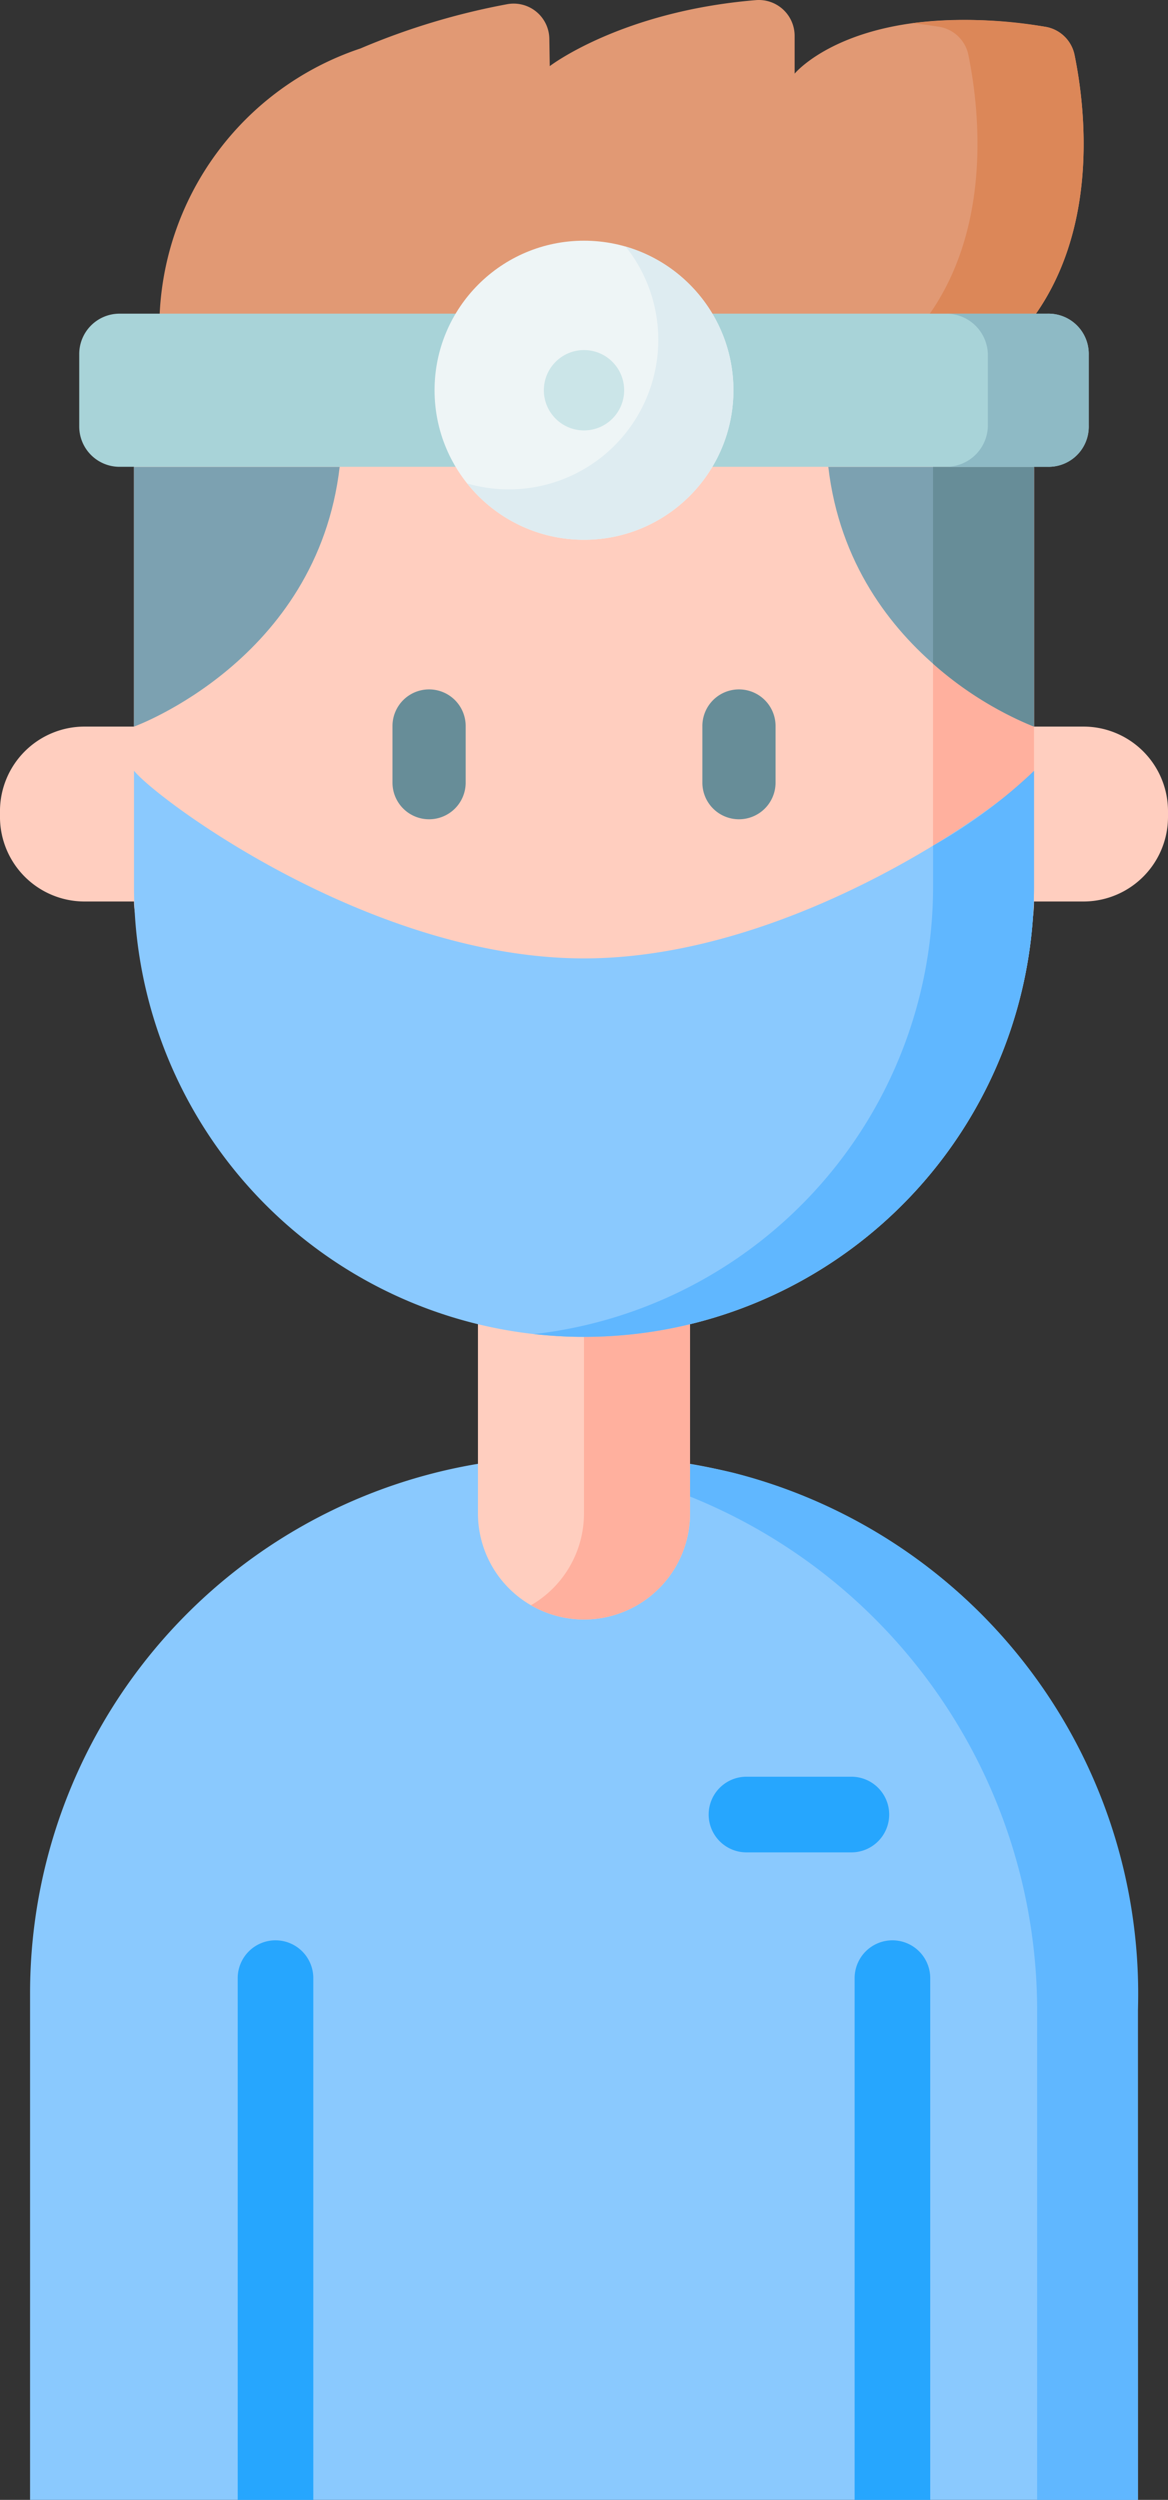
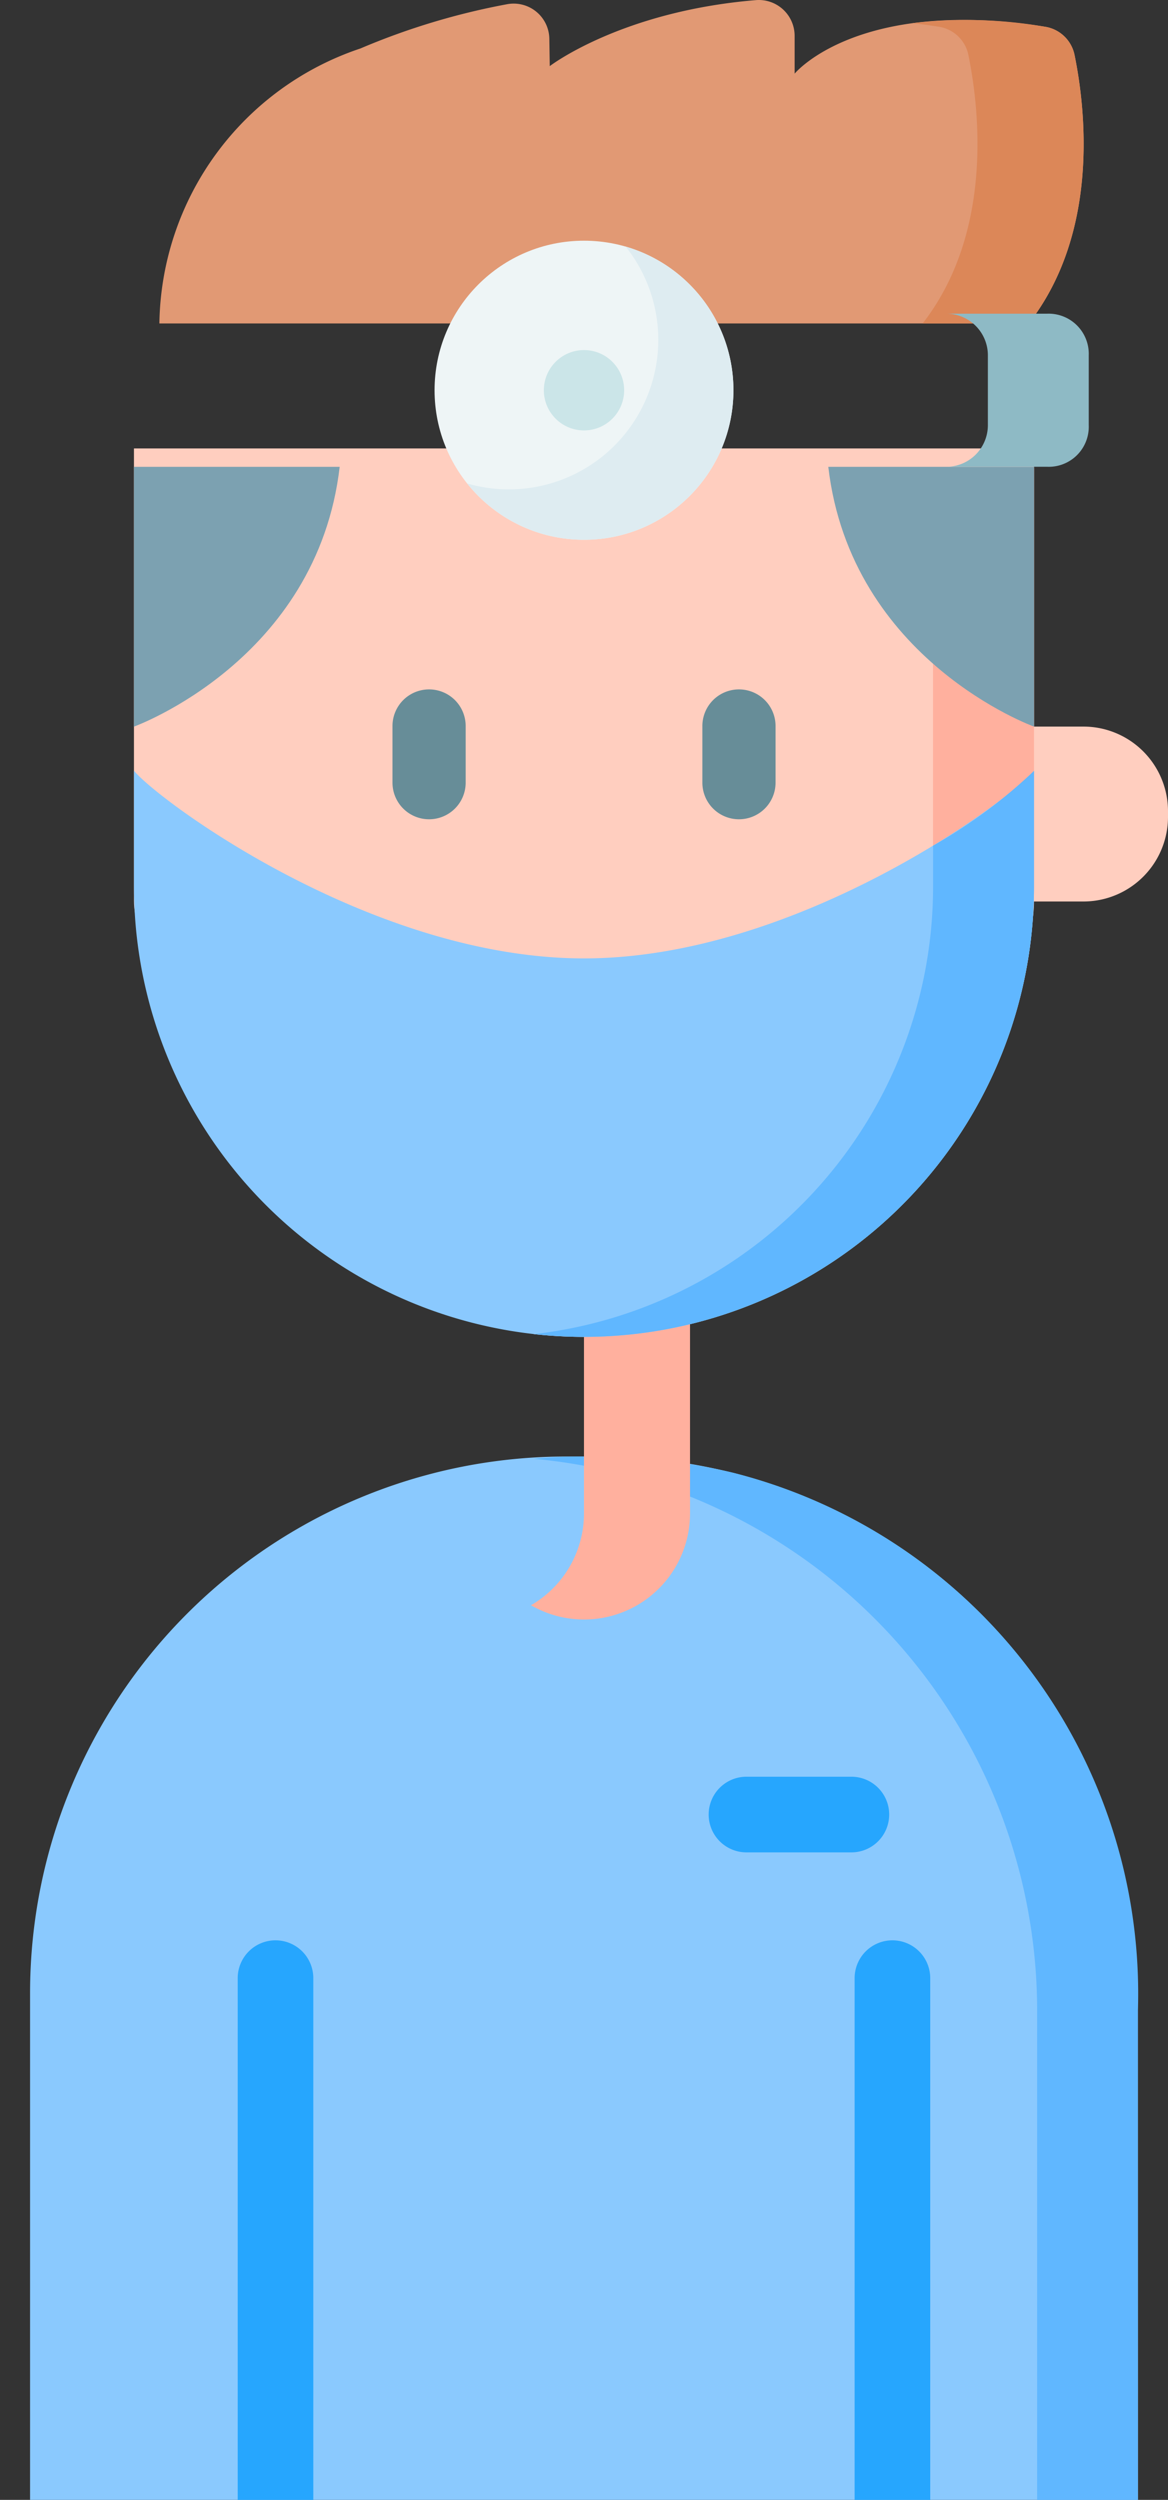
<svg xmlns="http://www.w3.org/2000/svg" width="56.206" height="120.208" viewBox="0 0 56.206 120.208">
  <rect x="0" y="0" width="56.206" height="120.208" fill="#333333" stroke="none" />
  <g id="_002-dentist" data-name="002-dentist" transform="translate(-136.302 -0.001)">
-     <path id="Path_6" data-name="Path 6" d="M143.233,157.224h-2.861a4.071,4.071,0,0,1-4.071-4.071v-.269a4.071,4.071,0,0,1,4.071-4.071h2.861Z" transform="translate(0 -113.874)" fill="#ffcebf" />
    <path id="Path_7" data-name="Path 7" d="M346.175,157.224h2.861a4.071,4.071,0,0,0,4.071-4.071v-.269a4.071,4.071,0,0,0-4.071-4.071h-2.861Z" transform="translate(-160.599 -113.874)" fill="#ffcebf" />
    <path id="Path_8" data-name="Path 8" d="M168.963,15.555a14.151,14.151,0,0,1,9.671-13.222A33.8,33.8,0,0,1,185.715.2a1.717,1.717,0,0,1,2.013,1.669l.02,1.312S191.173.544,197.664.007a1.724,1.724,0,0,1,1.868,1.715V3.542s3.018-3.678,12.039-2.257A1.723,1.723,0,0,1,213,2.633c.51,2.481,1.252,8.485-2.2,12.922H168.963Z" transform="translate(-24.991 0)" fill="#e19974" />
    <path id="Path_9" data-name="Path 9" d="M328.908,18.676H323.8c3.451-4.438,2.709-10.441,2.2-12.922a1.719,1.719,0,0,0-1.424-1.348c-.434-.068-.856-.126-1.264-.17a22.016,22.016,0,0,1,6.371.17,1.723,1.723,0,0,1,1.426,1.348c.509,2.481,1.252,8.484-2.2,12.922Z" transform="translate(-143.1 -3.12)" fill="#dc8758" />
    <path id="Path_10" data-name="Path 10" d="M186.107,133.612h-1.383c-9.9,0-17.058-5.914-19.253-15.146-.371-1.562-1.712-3.191-1.712-4.867V91.842h43.313V113.6c0,2.171-1.267,3.926-1.88,5.9C202.538,128.03,195.514,133.612,186.107,133.612Z" transform="translate(-21.011 -70.278)" fill="#ffcebf" />
    <path id="Path_11" data-name="Path 11" d="M269.734,95.832v20.13a21.664,21.664,0,0,1-24.085,21.519,21.656,21.656,0,0,0,19.227-21.519V95.832Z" transform="translate(-83.674 -73.331)" fill="#ffb09e" />
    <path id="Path_12" data-name="Path 12" d="M163.758,108.1s8.815-3.178,9.9-12.492h-9.9Z" transform="translate(-21.01 -73.159)" fill="#7ca1b1" />
    <path id="Path_13" data-name="Path 13" d="M195.777,348.464H142.466v-24.37a25.8,25.8,0,0,1,25.8-25.8h1.7a25.8,25.8,0,0,1,25.8,25.8Z" transform="translate(-4.717 -228.256)" fill="#8ac9fe" />
    <path id="Path_14" data-name="Path 14" d="M274.75,324.942v23.52H269.9v-23.52A26.652,26.652,0,0,0,245.668,298.4c.8-.075,1.608-.112,2.425-.112a29.607,29.607,0,0,1,7.187.785,25.844,25.844,0,0,1,19.469,25.871Z" transform="translate(-83.689 -228.253)" fill="#60b7ff" />
-     <path id="Path_15" data-name="Path 15" d="M234.266,275.52a5.1,5.1,0,0,0,10.206,0V264.956H234.266V275.52Z" transform="translate(-74.964 -202.748)" fill="#ffcebf" />
    <path id="Path_16" data-name="Path 16" d="M252.786,264.952v10.564a5.1,5.1,0,0,1-7.654,4.419,5.1,5.1,0,0,0,2.551-4.419V264.952Z" transform="translate(-83.279 -202.745)" fill="#ffb09e" />
    <g id="Group_2" data-name="Group 2" transform="translate(170.404 85.435)">
      <path id="Path_17" data-name="Path 17" d="M288.421,367.524h-5.049a1.819,1.819,0,0,1,0-3.638h5.049a1.819,1.819,0,0,1,0,3.638Z" transform="translate(-281.553 -363.886)" fill="#26a6fe" />
    </g>
    <g id="Group_5" data-name="Group 5" transform="translate(147.741 93.302)">
      <g id="Group_3" data-name="Group 3">
        <path id="Path_18" data-name="Path 18" d="M188.662,399.212V424.3h-3.638V399.212a1.819,1.819,0,0,1,3.638,0Z" transform="translate(-185.024 -397.393)" fill="#26a6fe" />
      </g>
      <g id="Group_4" data-name="Group 4" transform="translate(29.687)">
        <path id="Path_19" data-name="Path 19" d="M315.109,399.212V424.3h-3.638V399.212a1.819,1.819,0,0,1,3.638,0Z" transform="translate(-311.471 -397.393)" fill="#26a6fe" />
      </g>
    </g>
    <path id="Path_20" data-name="Path 20" d="M207.074,157.852v5.568a21.655,21.655,0,1,1-43.31,0v-5.568c1.147,1.412,11.4,9.024,21.655,9.024S205.927,159.264,207.074,157.852Z" transform="translate(-21.014 -120.79)" fill="#8ac9fe" />
    <path id="Path_21" data-name="Path 21" d="M269.742,157.852v5.568a21.653,21.653,0,0,1-21.655,21.655c-.206,0-.41,0-.613-.01-.177,0-.352-.01-.526-.022q-.131,0-.262-.015c-.143-.007-.286-.019-.427-.031-.189-.015-.374-.034-.56-.053a.176.176,0,0,1-.039,0,21.656,21.656,0,0,0,19.225-21.519v-1.967a24.669,24.669,0,0,0,4.858-3.6Z" transform="translate(-83.682 -120.79)" fill="#60b7ff" />
    <path id="Path_22" data-name="Path 22" d="M315.979,108.1s-8.815-3.178-9.9-12.492h9.9Z" transform="translate(-129.918 -73.159)" fill="#7ca1b1" />
-     <path id="Path_23" data-name="Path 23" d="M332.4,95.607V108.1a16.863,16.863,0,0,1-4.858-3.024V95.607Z" transform="translate(-146.341 -73.159)" fill="#678d98" />
-     <path id="Path_24" data-name="Path 24" d="M199.186,71.605h-44.7a1.939,1.939,0,0,1-1.939-1.939V66.18a1.939,1.939,0,0,1,1.939-1.939h44.7a1.939,1.939,0,0,1,1.939,1.939v3.487a1.938,1.938,0,0,1-1.939,1.938Z" transform="translate(-12.432 -49.157)" fill="#a8d3d8" />
    <path id="Path_25" data-name="Path 25" d="M337.114,66.245v3.361a1.925,1.925,0,0,1-2,2H330.26a2,2,0,0,0,2-2V66.245a2,2,0,0,0-2-2h4.851A1.933,1.933,0,0,1,337.114,66.245Z" transform="translate(-148.42 -49.16)" fill="#8ebac5" />
    <g id="Group_8" data-name="Group 8" transform="translate(155.186 33.151)">
      <g id="Group_6" data-name="Group 6" transform="translate(0)">
        <path id="Path_26" data-name="Path 26" d="M218.5,147.44a1.761,1.761,0,0,1-1.761-1.761v-2.723a1.761,1.761,0,0,1,3.522,0v2.723A1.761,1.761,0,0,1,218.5,147.44Z" transform="translate(-216.736 -141.195)" fill="#678d98" />
      </g>
      <g id="Group_7" data-name="Group 7" transform="translate(14.915)">
        <path id="Path_27" data-name="Path 27" d="M282.024,147.44a1.761,1.761,0,0,1-1.761-1.761v-2.723a1.761,1.761,0,0,1,3.522,0v2.723A1.761,1.761,0,0,1,282.024,147.44Z" transform="translate(-280.263 -141.195)" fill="#678d98" />
      </g>
    </g>
    <circle id="Ellipse_10" data-name="Ellipse 10" cx="7.191" cy="7.191" r="7.191" transform="translate(157.214 11.575)" fill="#eef5f6" />
    <path id="Path_28" data-name="Path 28" d="M244.867,57.413a7.19,7.19,0,0,1-12.813,4.482,7.191,7.191,0,0,0,7.628-11.389,7.192,7.192,0,0,1,5.185,6.907Z" transform="translate(-73.271 -38.647)" fill="#deecf1" />
    <g id="Group_9" data-name="Group 9" transform="translate(162.473 16.834)">
      <circle id="Ellipse_11" data-name="Ellipse 11" cx="1.932" cy="1.932" r="1.932" fill="#cbe5e8" />
    </g>
  </g>
</svg>